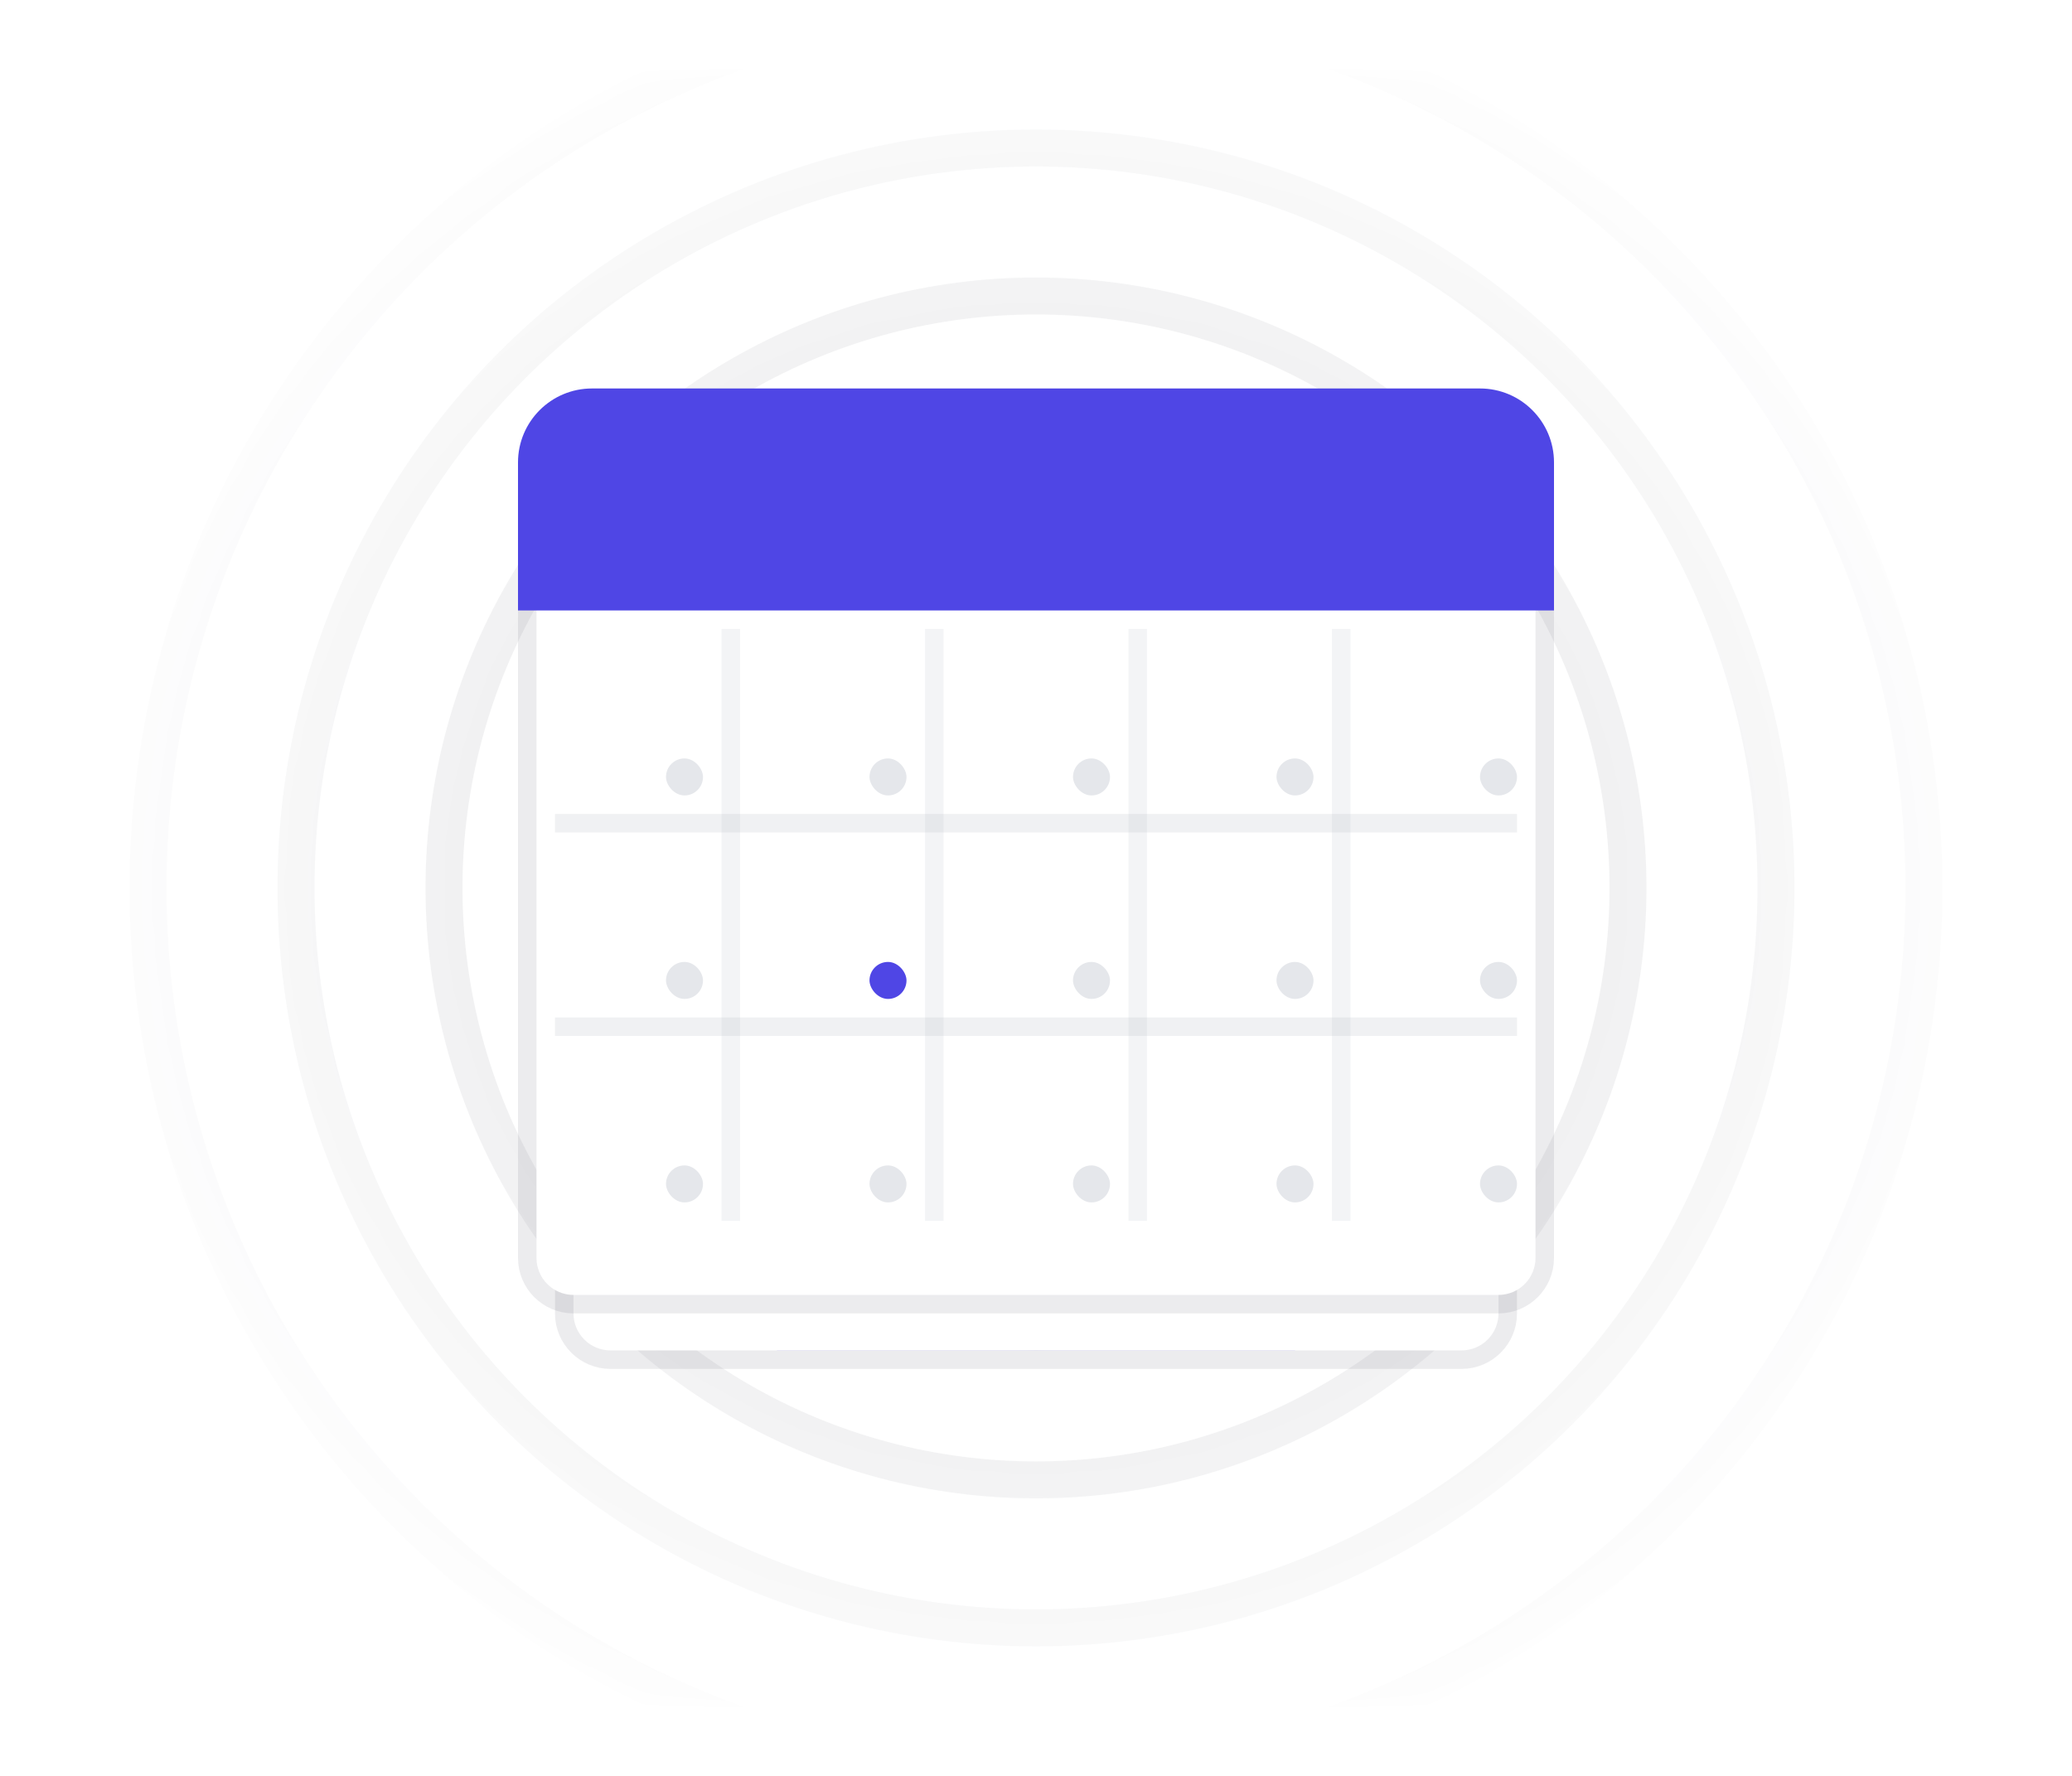
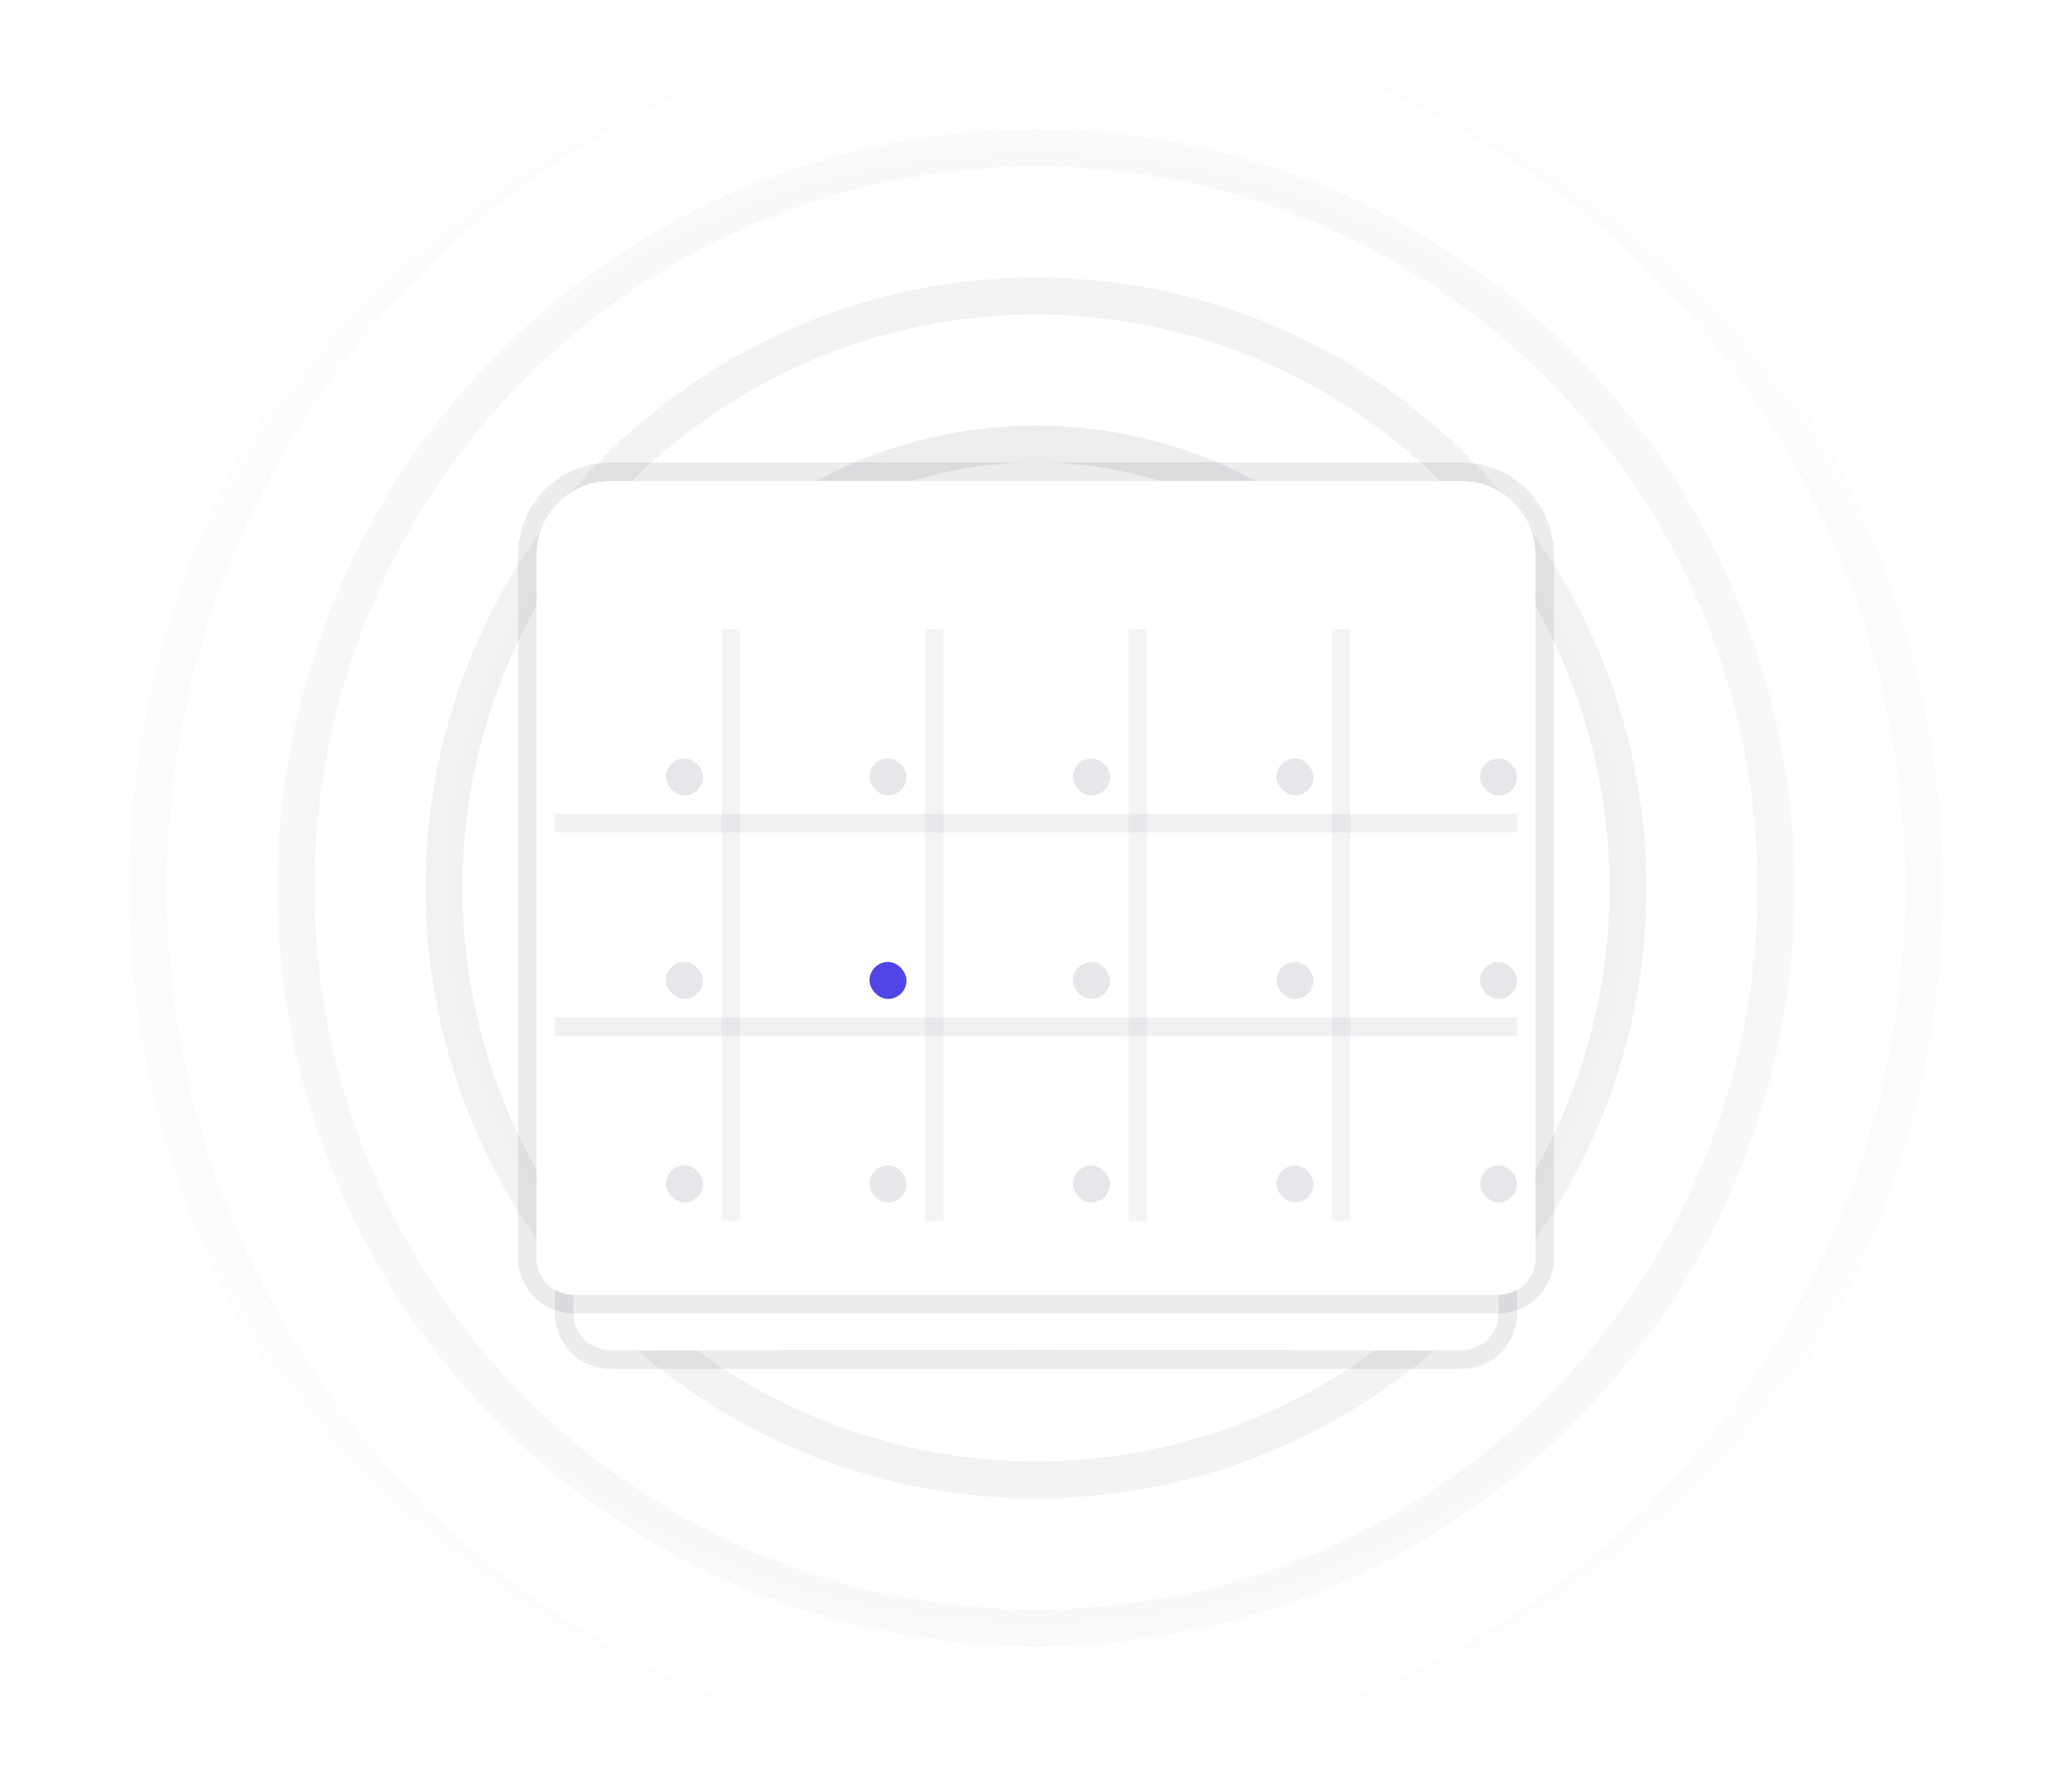
<svg xmlns="http://www.w3.org/2000/svg" width="112" height="96" viewBox="0 0 112 96" fill="none">
  <mask id="mask0" mask-type="alpha" maskUnits="userSpaceOnUse" x="4" y="4" width="104" height="88">
    <rect x="4" y="4" width="104" height="88" fill="url(#paint0_radial)" />
  </mask>
  <g mask="url(#mask0)">
    <g opacity="0.1" filter="url(#filter0_f)">
      <circle cx="56" cy="48" r="8" stroke="#111827" stroke-width="2" />
    </g>
    <g opacity="0.1" filter="url(#filter1_f)">
      <circle cx="56" cy="48" r="16" stroke="#111827" stroke-width="2" />
    </g>
    <g opacity="0.1" filter="url(#filter2_f)">
      <circle cx="56" cy="48" r="24" stroke="#111827" stroke-width="2" />
    </g>
    <g opacity="0.1" filter="url(#filter3_f)">
      <circle cx="56" cy="48" r="32" stroke="#111827" stroke-width="2" />
    </g>
    <g opacity="0.1" filter="url(#filter4_f)">
      <circle cx="56" cy="48" r="40" stroke="#111827" stroke-width="2" />
    </g>
    <g opacity="0.1" filter="url(#filter5_f)">
      <circle cx="56" cy="48" r="48" stroke="#111827" stroke-width="2" />
    </g>
    <g opacity="0.1" filter="url(#filter6_f)">
      <circle cx="56" cy="48" r="56" stroke="#111827" stroke-width="2" />
    </g>
  </g>
  <g opacity="0.3" filter="url(#filter7_f)">
    <path d="M42 73H70L75.106 62.789C76.435 60.129 74.501 57 71.528 57H40.472C37.499 57 35.565 60.129 36.894 62.789L42 73Z" fill="#4F46E5" />
  </g>
  <g filter="url(#filter8_dd)">
    <path d="M35 24H77C79.209 24 81 25.791 81 28V67C81 68.105 80.105 69 79 69H33C31.895 69 31 68.105 31 67V28C31 25.791 32.791 24 35 24Z" fill="white" />
    <path d="M35 23.5H77C79.485 23.5 81.5 25.515 81.5 28V67C81.5 68.381 80.381 69.5 79 69.5H33C31.619 69.5 30.5 68.381 30.5 67V28C30.5 25.515 32.515 23.5 35 23.5Z" stroke="#121826" stroke-opacity="0.08" />
  </g>
  <g filter="url(#filter9_dd)">
    <path d="M33 22H79C81.209 22 83 23.791 83 26V64C83 65.105 82.105 66 81 66H31C29.895 66 29 65.105 29 64V26C29 23.791 30.791 22 33 22Z" fill="white" />
    <path d="M33 21.5H79C81.485 21.5 83.5 23.515 83.5 26V64C83.5 65.381 82.381 66.5 81 66.5H31C29.619 66.5 28.5 65.381 28.5 64V26C28.5 23.515 30.515 21.5 33 21.5Z" stroke="#121826" stroke-opacity="0.08" />
  </g>
  <path opacity="0.15" d="M30 44H82V45H30V44Z" fill="#9CA3AF" />
  <path opacity="0.15" d="M30 55H82V56H30V55Z" fill="#9CA3AF" />
  <rect opacity="0.12" x="39" y="34" width="1" height="32" fill="#9CA3AF" />
  <rect opacity="0.12" x="50" y="34" width="1" height="32" fill="#9CA3AF" />
  <rect opacity="0.12" x="61" y="34" width="1" height="32" fill="#9CA3AF" />
  <rect opacity="0.12" x="72" y="34" width="1" height="32" fill="#9CA3AF" />
-   <path d="M83.5 32V32.5H83H29H28.5V32V25C28.5 23.067 30.067 21.5 32 21.5H80C81.933 21.5 83.5 23.067 83.5 25V32Z" fill="#4F46E5" stroke="#4F46E5" />
  <rect x="36" y="41" width="2" height="2" rx="1" fill="#E5E7EB" />
  <rect x="36" y="52" width="2" height="2" rx="1" fill="#E5E7EB" />
  <rect x="36" y="63" width="2" height="2" rx="1" fill="#E5E7EB" />
  <rect x="47" y="41" width="2" height="2" rx="1" fill="#E5E7EB" />
  <rect x="47" y="52" width="2" height="2" rx="1" fill="#4F46E5" />
  <rect x="47" y="63" width="2" height="2" rx="1" fill="#E5E7EB" />
  <rect x="58" y="41" width="2" height="2" rx="1" fill="#E5E7EB" />
  <rect x="58" y="52" width="2" height="2" rx="1" fill="#E5E7EB" />
  <rect x="58" y="63" width="2" height="2" rx="1" fill="#E5E7EB" />
  <rect x="69" y="41" width="2" height="2" rx="1" fill="#E5E7EB" />
  <rect x="69" y="52" width="2" height="2" rx="1" fill="#E5E7EB" />
  <rect x="69" y="63" width="2" height="2" rx="1" fill="#E5E7EB" />
  <rect x="80" y="41" width="2" height="2" rx="1" fill="#E5E7EB" />
  <rect x="80" y="52" width="2" height="2" rx="1" fill="#E5E7EB" />
  <rect x="80" y="63" width="2" height="2" rx="1" fill="#E5E7EB" />
  <defs>
    <filter id="filter0_f" x="46.5" y="38.5" width="19" height="19" filterUnits="userSpaceOnUse" color-interpolation-filters="sRGB">
      <feFlood flood-opacity="0" result="BackgroundImageFix" />
      <feBlend mode="normal" in="SourceGraphic" in2="BackgroundImageFix" result="shape" />
      <feGaussianBlur stdDeviation="0.25" result="effect1_foregroundBlur" />
    </filter>
    <filter id="filter1_f" x="38.5" y="30.5" width="35" height="35" filterUnits="userSpaceOnUse" color-interpolation-filters="sRGB">
      <feFlood flood-opacity="0" result="BackgroundImageFix" />
      <feBlend mode="normal" in="SourceGraphic" in2="BackgroundImageFix" result="shape" />
      <feGaussianBlur stdDeviation="0.25" result="effect1_foregroundBlur" />
    </filter>
    <filter id="filter2_f" x="30.5" y="22.5" width="51" height="51" filterUnits="userSpaceOnUse" color-interpolation-filters="sRGB">
      <feFlood flood-opacity="0" result="BackgroundImageFix" />
      <feBlend mode="normal" in="SourceGraphic" in2="BackgroundImageFix" result="shape" />
      <feGaussianBlur stdDeviation="0.25" result="effect1_foregroundBlur" />
    </filter>
    <filter id="filter3_f" x="22.5" y="14.5" width="67" height="67" filterUnits="userSpaceOnUse" color-interpolation-filters="sRGB">
      <feFlood flood-opacity="0" result="BackgroundImageFix" />
      <feBlend mode="normal" in="SourceGraphic" in2="BackgroundImageFix" result="shape" />
      <feGaussianBlur stdDeviation="0.25" result="effect1_foregroundBlur" />
    </filter>
    <filter id="filter4_f" x="14.5" y="6.5" width="83" height="83" filterUnits="userSpaceOnUse" color-interpolation-filters="sRGB">
      <feFlood flood-opacity="0" result="BackgroundImageFix" />
      <feBlend mode="normal" in="SourceGraphic" in2="BackgroundImageFix" result="shape" />
      <feGaussianBlur stdDeviation="0.25" result="effect1_foregroundBlur" />
    </filter>
    <filter id="filter5_f" x="6.5" y="-1.5" width="99" height="99" filterUnits="userSpaceOnUse" color-interpolation-filters="sRGB">
      <feFlood flood-opacity="0" result="BackgroundImageFix" />
      <feBlend mode="normal" in="SourceGraphic" in2="BackgroundImageFix" result="shape" />
      <feGaussianBlur stdDeviation="0.25" result="effect1_foregroundBlur" />
    </filter>
    <filter id="filter6_f" x="-1.5" y="-9.5" width="115" height="115" filterUnits="userSpaceOnUse" color-interpolation-filters="sRGB">
      <feFlood flood-opacity="0" result="BackgroundImageFix" />
      <feBlend mode="normal" in="SourceGraphic" in2="BackgroundImageFix" result="shape" />
      <feGaussianBlur stdDeviation="0.25" result="effect1_foregroundBlur" />
    </filter>
    <filter id="filter7_f" x="24.467" y="45" width="63.066" height="40" filterUnits="userSpaceOnUse" color-interpolation-filters="sRGB">
      <feFlood flood-opacity="0" result="BackgroundImageFix" />
      <feBlend mode="normal" in="SourceGraphic" in2="BackgroundImageFix" result="shape" />
      <feGaussianBlur stdDeviation="6" result="effect1_foregroundBlur" />
    </filter>
    <filter id="filter8_dd" x="25" y="21" width="62" height="57" filterUnits="userSpaceOnUse" color-interpolation-filters="sRGB">
      <feFlood flood-opacity="0" result="BackgroundImageFix" />
      <feColorMatrix in="SourceAlpha" type="matrix" values="0 0 0 0 0 0 0 0 0 0 0 0 0 0 0 0 0 0 127 0" />
      <feOffset dy="3" />
      <feGaussianBlur stdDeviation="2.5" />
      <feColorMatrix type="matrix" values="0 0 0 0 0.071 0 0 0 0 0.094 0 0 0 0 0.149 0 0 0 0.04 0" />
      <feBlend mode="normal" in2="BackgroundImageFix" result="effect1_dropShadow" />
      <feColorMatrix in="SourceAlpha" type="matrix" values="0 0 0 0 0 0 0 0 0 0 0 0 0 0 0 0 0 0 127 0" />
      <feOffset dy="1" />
      <feGaussianBlur stdDeviation="1" />
      <feColorMatrix type="matrix" values="0 0 0 0 0.071 0 0 0 0 0.094 0 0 0 0 0.149 0 0 0 0.03 0" />
      <feBlend mode="normal" in2="effect1_dropShadow" result="effect2_dropShadow" />
      <feBlend mode="normal" in="SourceGraphic" in2="effect2_dropShadow" result="shape" />
    </filter>
    <filter id="filter9_dd" x="23" y="19" width="66" height="56" filterUnits="userSpaceOnUse" color-interpolation-filters="sRGB">
      <feFlood flood-opacity="0" result="BackgroundImageFix" />
      <feColorMatrix in="SourceAlpha" type="matrix" values="0 0 0 0 0 0 0 0 0 0 0 0 0 0 0 0 0 0 127 0" />
      <feOffset dy="3" />
      <feGaussianBlur stdDeviation="2.5" />
      <feColorMatrix type="matrix" values="0 0 0 0 0.071 0 0 0 0 0.094 0 0 0 0 0.149 0 0 0 0.04 0" />
      <feBlend mode="normal" in2="BackgroundImageFix" result="effect1_dropShadow" />
      <feColorMatrix in="SourceAlpha" type="matrix" values="0 0 0 0 0 0 0 0 0 0 0 0 0 0 0 0 0 0 127 0" />
      <feOffset dy="1" />
      <feGaussianBlur stdDeviation="1" />
      <feColorMatrix type="matrix" values="0 0 0 0 0.071 0 0 0 0 0.094 0 0 0 0 0.149 0 0 0 0.03 0" />
      <feBlend mode="normal" in2="effect1_dropShadow" result="effect2_dropShadow" />
      <feBlend mode="normal" in="SourceGraphic" in2="effect2_dropShadow" result="shape" />
    </filter>
    <radialGradient id="paint0_radial" cx="0" cy="0" r="1" gradientUnits="userSpaceOnUse" gradientTransform="translate(56 48) rotate(90) scale(69 72.92)">
      <stop offset="0.232" stop-color="#C4C4C4" />
      <stop offset="0.725" stop-color="#C4C4C4" stop-opacity="0" />
    </radialGradient>
  </defs>
</svg>